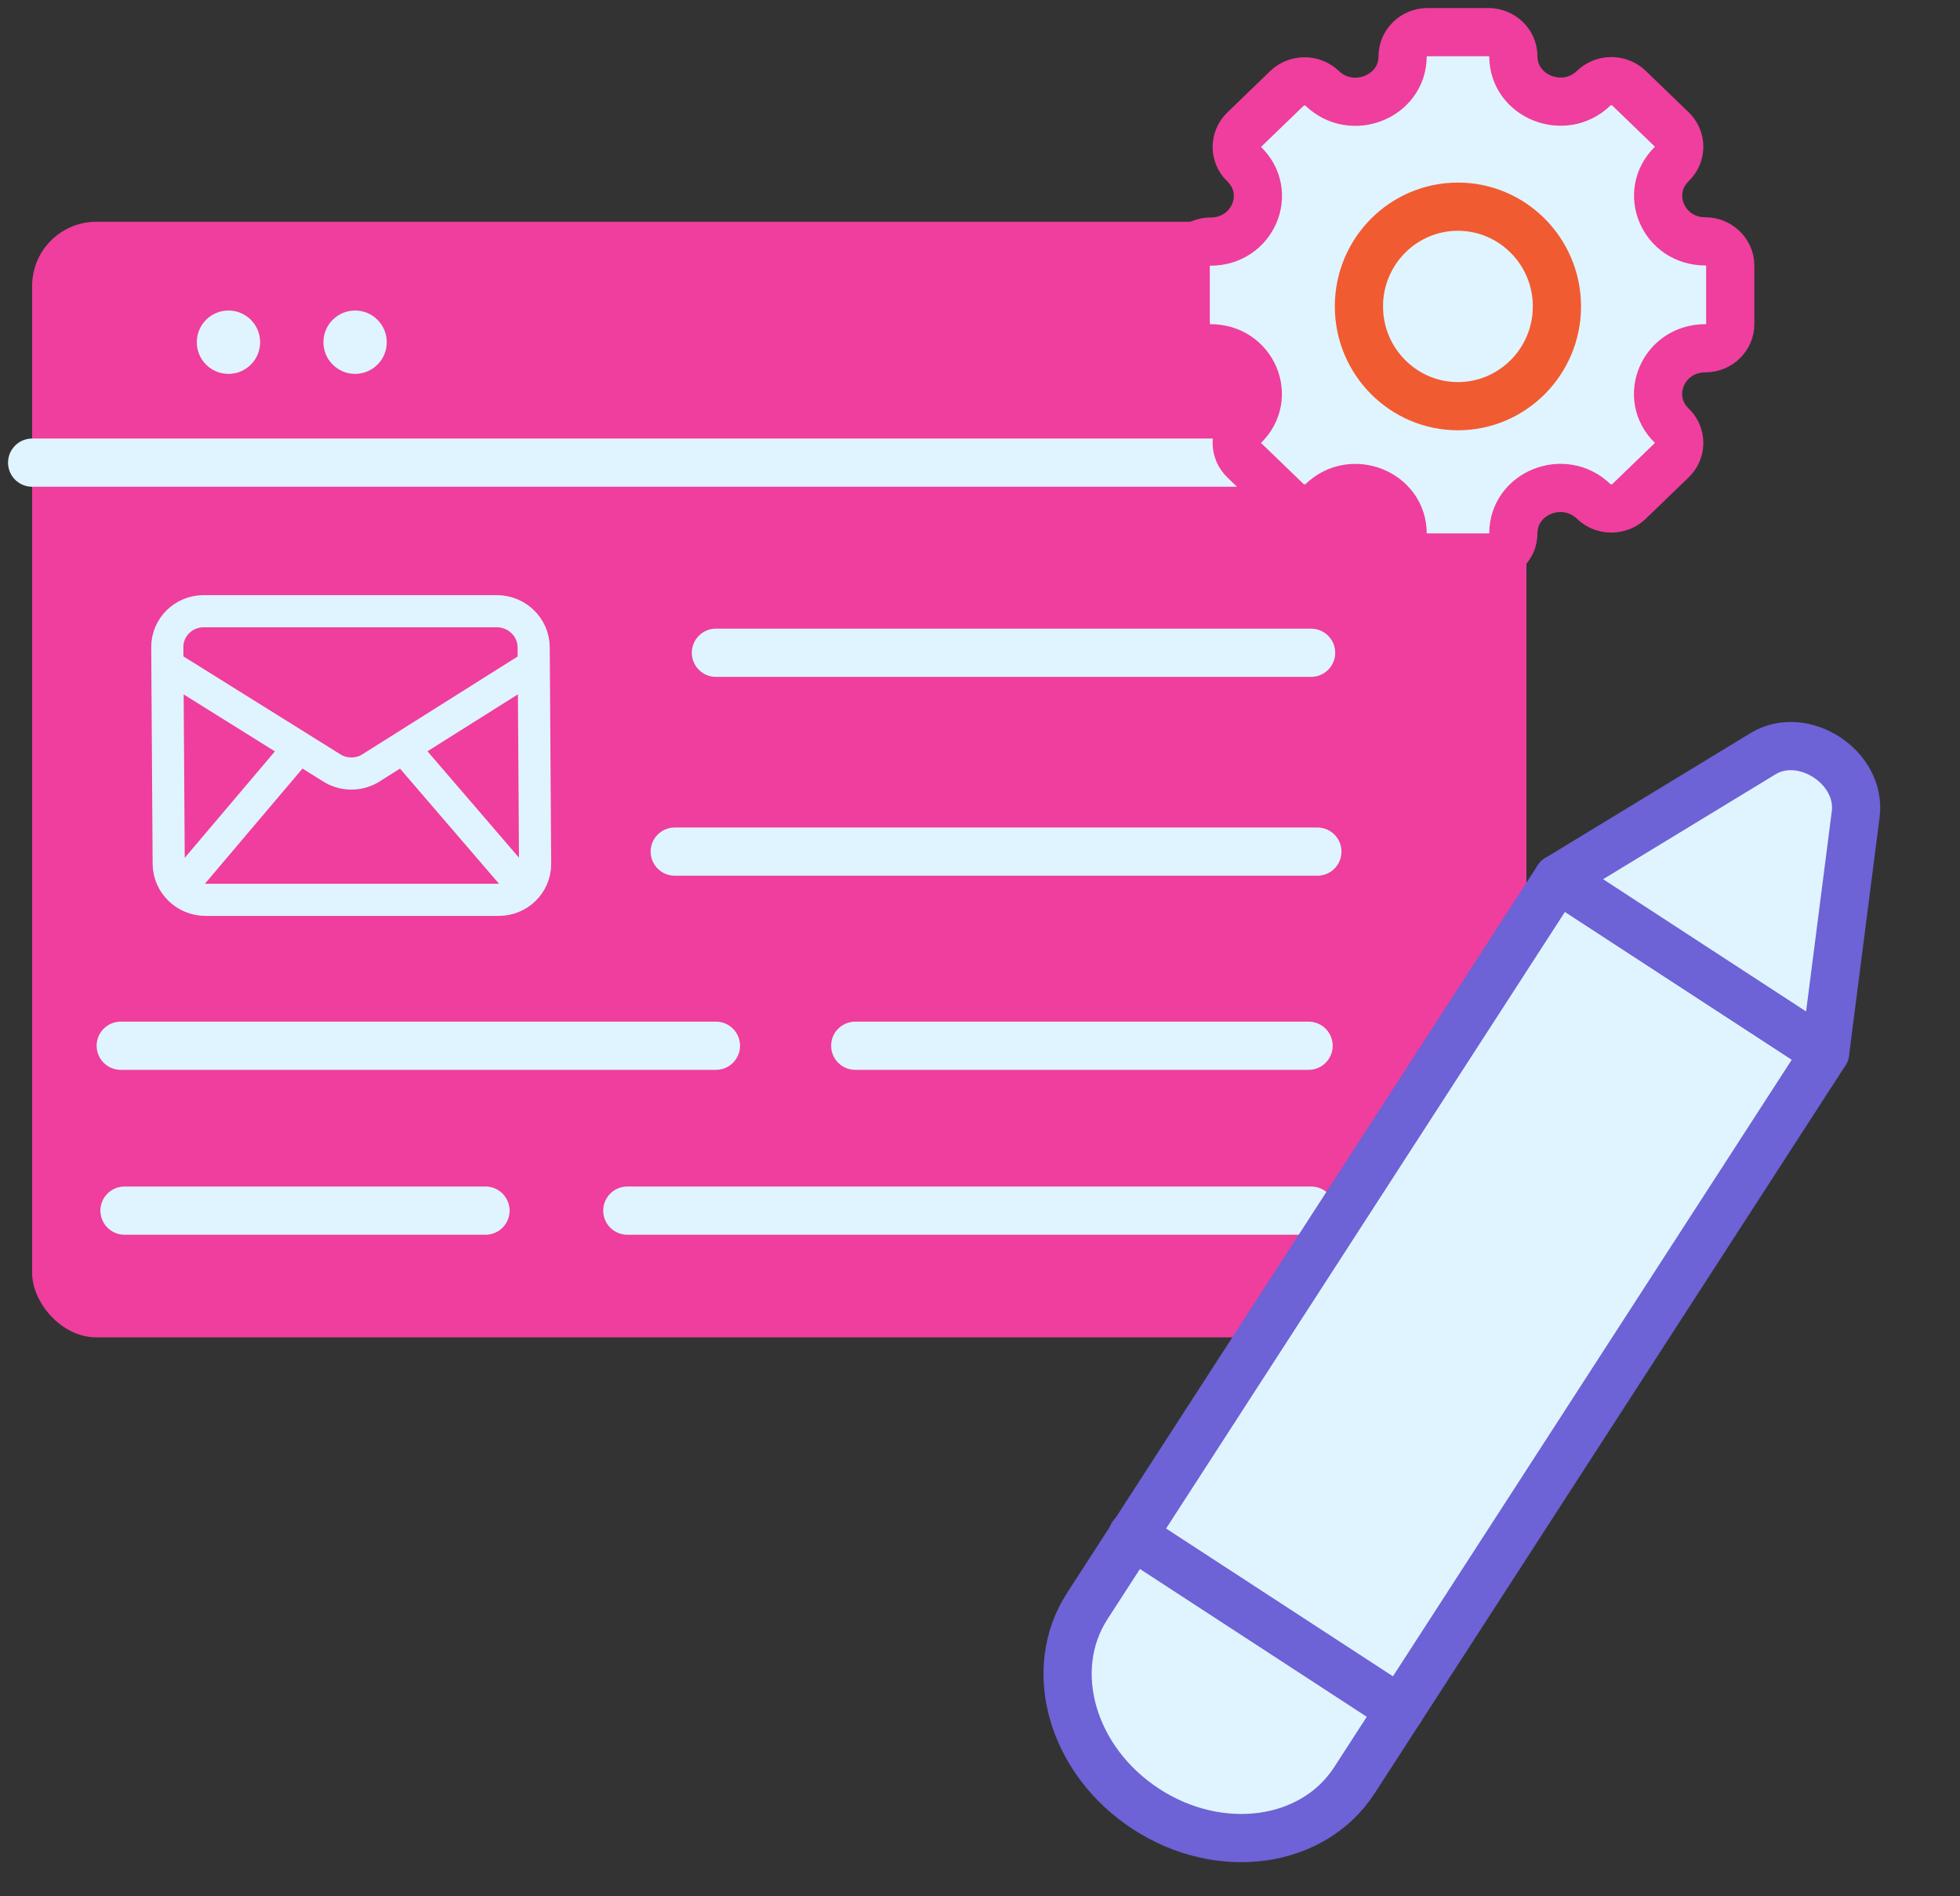
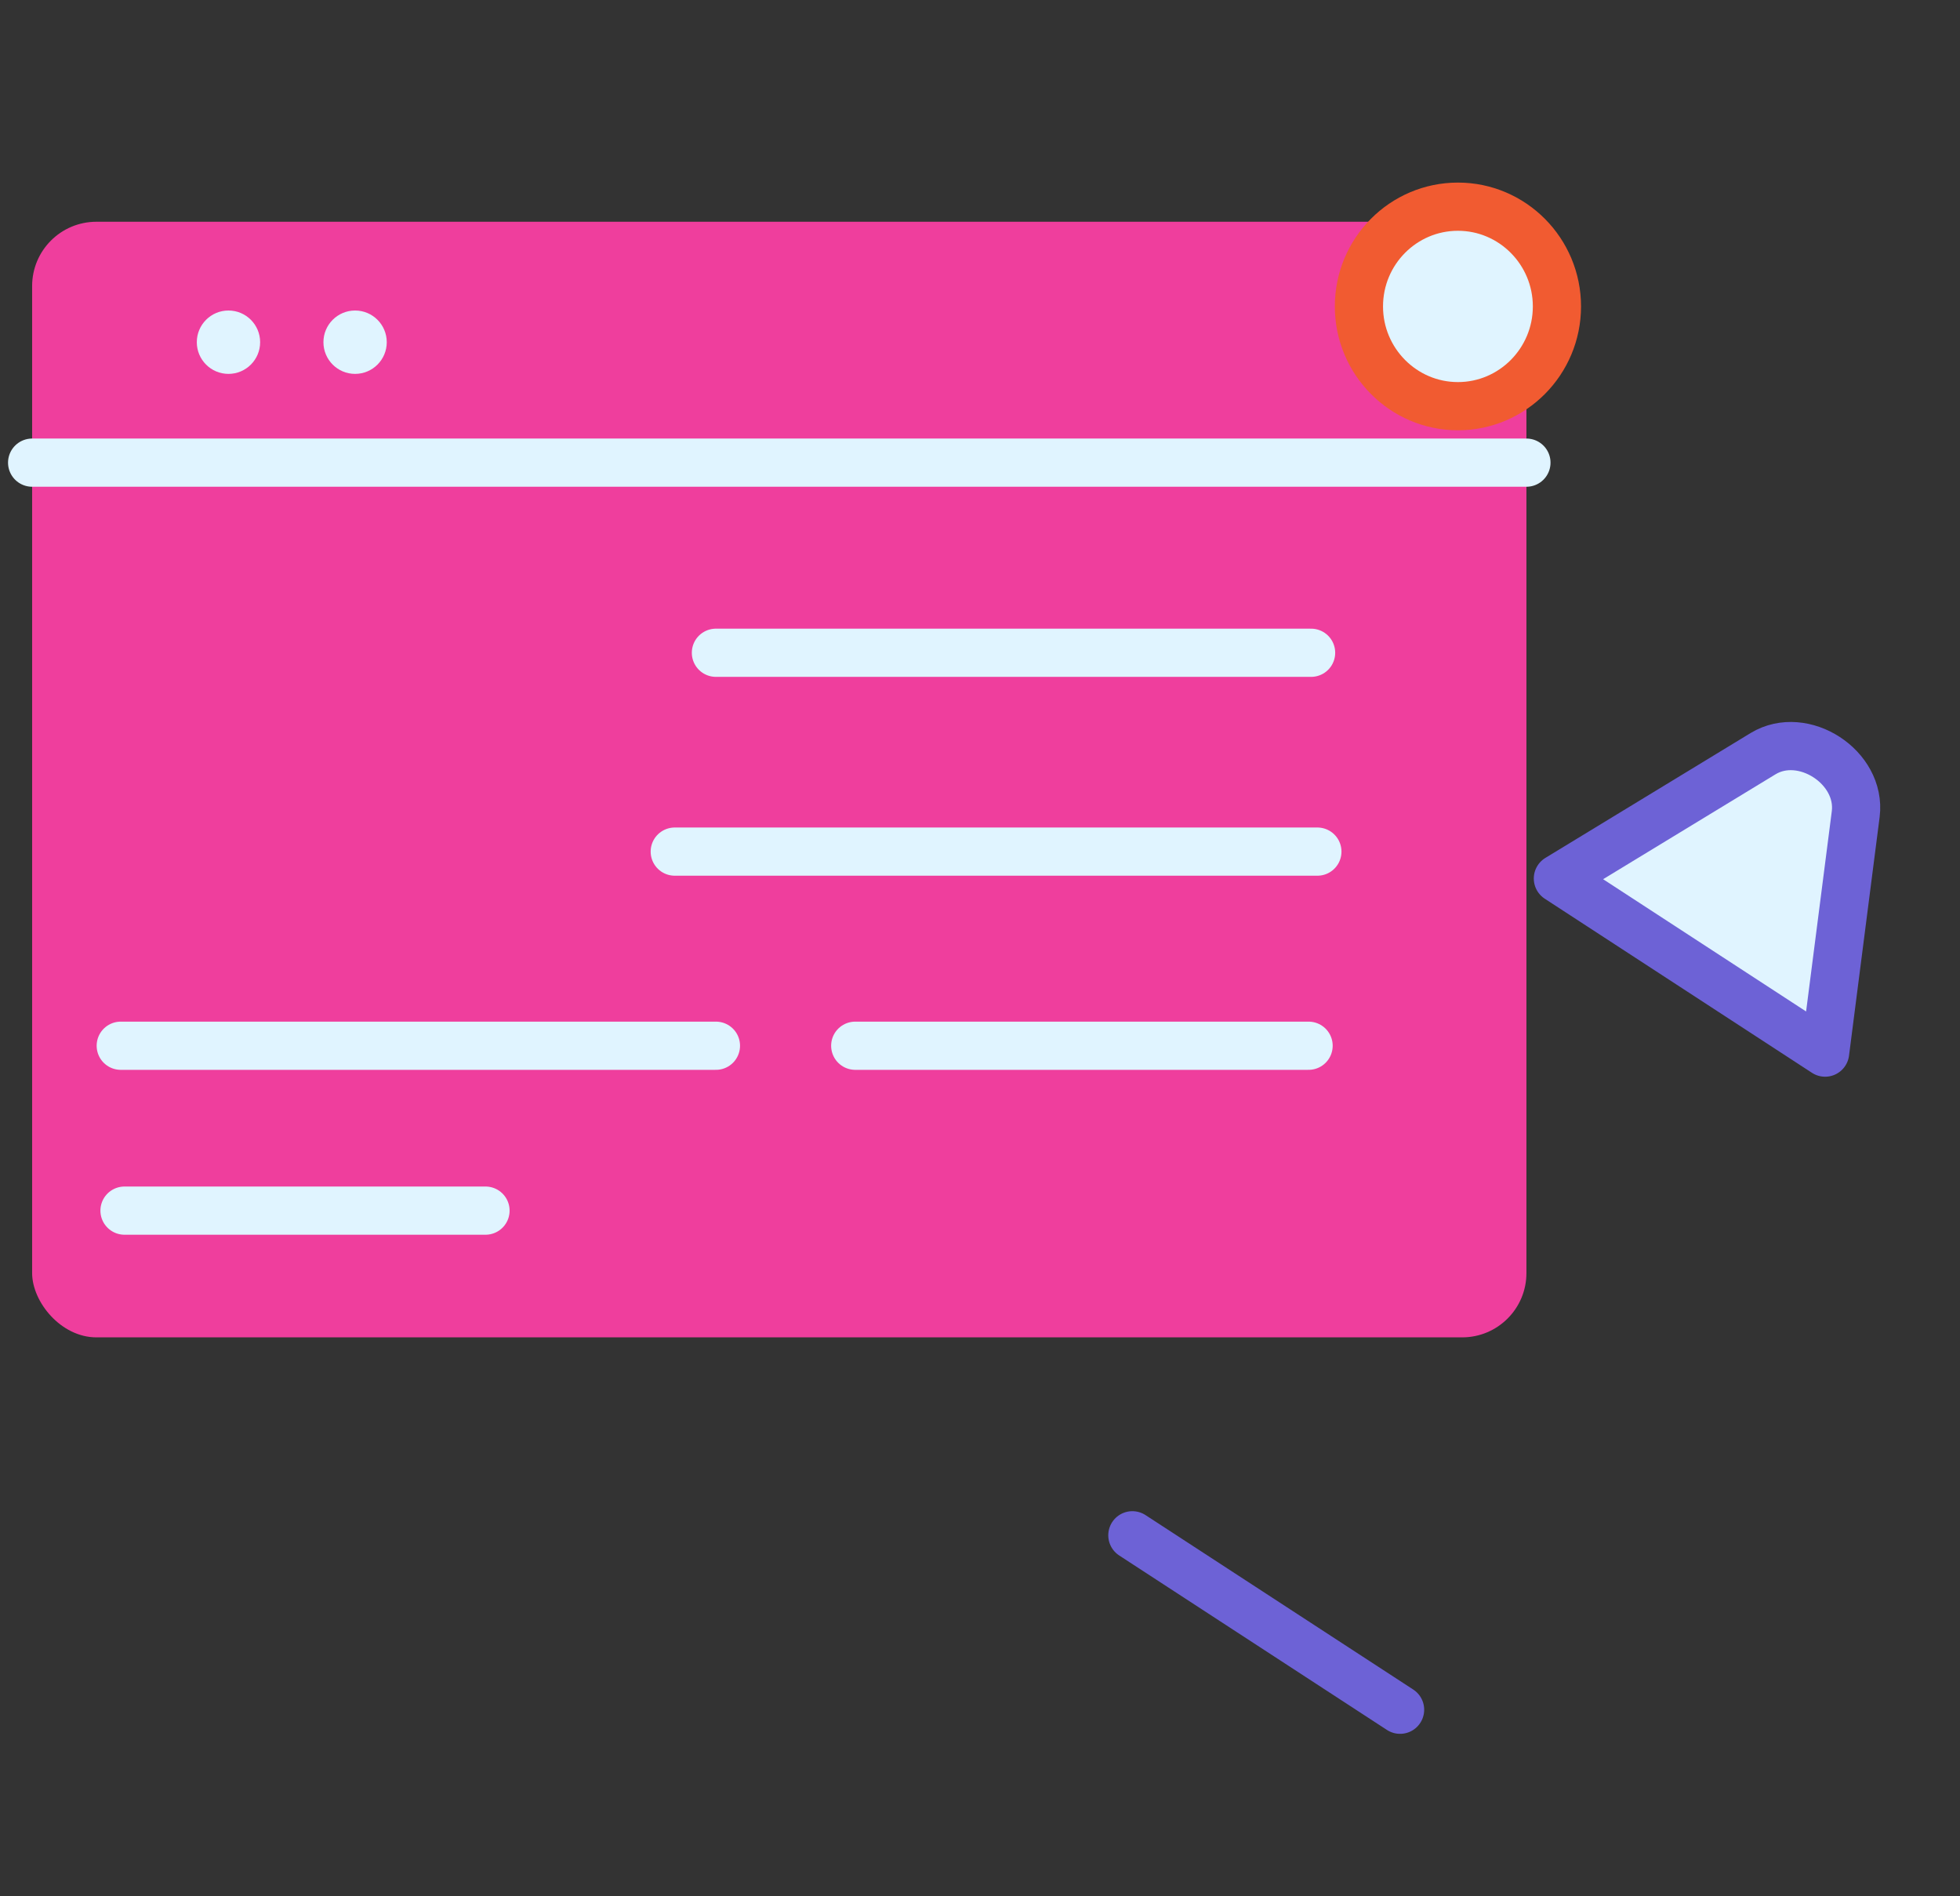
<svg xmlns="http://www.w3.org/2000/svg" width="122" height="118" viewBox="0 0 122 118" fill="none">
  <rect x="0" y="0" width="122" height="118" fill="#333333" stroke="none" />
  <rect x="2" y="13.801" width="93.012" height="69.43" rx="4" fill="#EF3E9D" />
-   <path d="M33.226 41.407L23.016 47.837C22.669 48.036 22.275 48.14 21.872 48.14C21.47 48.14 21.074 48.036 20.725 47.837L10.42 41.407M18.421 46.764L11.03 55.489M25.296 46.764L32.8 55.489M12.679 38.039H30.924C32.183 38.039 33.211 39.044 33.219 40.284L33.307 53.757C33.315 54.997 32.3 56.002 31.041 56.002H12.796C11.537 56.002 10.509 54.997 10.501 53.757L10.413 40.284C10.405 39.044 11.419 38.039 12.679 38.039Z" stroke="#E0F4FF" stroke-width="2" />
  <path d="M2 28.793H95.012" stroke="#E0F4FF" stroke-width="3" stroke-linecap="round" />
  <path d="M42 53L82 53" stroke="#E0F4FF" stroke-width="3" stroke-linecap="round" />
  <path d="M53.234 65.082H81.453" stroke="#E0F4FF" stroke-width="3" stroke-linecap="round" />
  <path d="M44.562 40.625H81.609" stroke="#E0F4FF" stroke-width="3" stroke-linecap="round" />
  <path d="M7.516 65.082H44.563" stroke="#E0F4FF" stroke-width="3" stroke-linecap="round" />
-   <path d="M39.047 75.344L81.612 75.344" stroke="#E0F4FF" stroke-width="3" stroke-linecap="round" />
  <path d="M7.75 75.344H30.22" stroke="#E0F4FF" stroke-width="3" stroke-linecap="round" />
  <ellipse cx="14.221" cy="21.297" rx="1.971" ry="1.972" fill="#E0F4FF" />
  <ellipse cx="22.103" cy="21.297" rx="1.971" ry="1.972" fill="#E0F4FF" />
-   <path d="M94.859 94.481L84.305 110.796C81.728 114.779 75.929 115.576 71.33 112.58C66.731 109.583 65.096 103.942 67.673 99.959L78.226 83.644L88.939 67.084L96.969 54.671L113.602 65.508L105.572 77.921L94.859 94.481Z" fill="#E0F4FF" stroke="#6D62D6" stroke-width="3" stroke-linecap="round" stroke-linejoin="round" />
  <path d="M113.604 65.51L115.51 50.658C115.868 47.751 112.246 45.391 109.745 46.903L96.971 54.674L113.604 65.51Z" fill="#E0F4FF" stroke="#6D62D6" stroke-width="3" stroke-linecap="round" stroke-linejoin="round" />
  <path d="M87.148 106.406L70.484 95.549" stroke="#6D62D6" stroke-width="3" stroke-linecap="round" stroke-linejoin="round" />
-   <path d="M75.358 21.675C77.971 21.675 79.27 24.716 77.434 26.502C76.827 27.088 76.827 28.043 77.434 28.629L80.103 31.206C80.711 31.793 81.699 31.793 82.306 31.206C84.156 29.42 87.306 30.688 87.306 33.197C87.306 34.029 88.012 34.697 88.859 34.697H92.644C93.506 34.697 94.198 34.015 94.198 33.197C94.198 30.674 97.347 29.42 99.197 31.206C99.804 31.793 100.793 31.793 101.4 31.206L104.069 28.629C104.677 28.043 104.677 27.088 104.069 26.502C102.219 24.716 103.533 21.675 106.145 21.675C107.007 21.675 107.699 20.994 107.699 20.175V16.521C107.699 15.703 106.993 15.021 106.145 15.021C103.533 15.021 102.233 11.981 104.069 10.195C104.677 9.608 104.677 8.654 104.069 8.068L101.4 5.491C100.793 4.904 99.804 4.904 99.197 5.491C97.347 7.277 94.198 6.009 94.198 3.5C94.198 2.668 93.492 2 92.644 2H88.859C87.998 2 87.306 2.682 87.306 3.5C87.306 6.022 84.156 7.277 82.306 5.504C81.699 4.918 80.711 4.918 80.103 5.504L77.434 8.081C76.827 8.668 76.827 9.622 77.434 10.208C79.284 11.995 77.971 15.035 75.358 15.035C74.497 15.035 73.805 15.717 73.805 16.535V20.189C73.805 21.021 74.511 21.689 75.358 21.689V21.675Z" fill="#E0F4FF" stroke="#EF3E9D" stroke-width="3" stroke-linecap="round" stroke-linejoin="round" />
  <path d="M84.586 19.071C84.586 15.637 87.35 12.863 90.749 12.863C94.147 12.863 96.911 15.648 96.911 19.071C96.911 22.494 94.147 25.279 90.749 25.279C87.35 25.279 84.586 22.494 84.586 19.071Z" fill="#E0F4FF" stroke="#F15B31" stroke-width="3" stroke-linecap="round" stroke-linejoin="round" />
</svg>